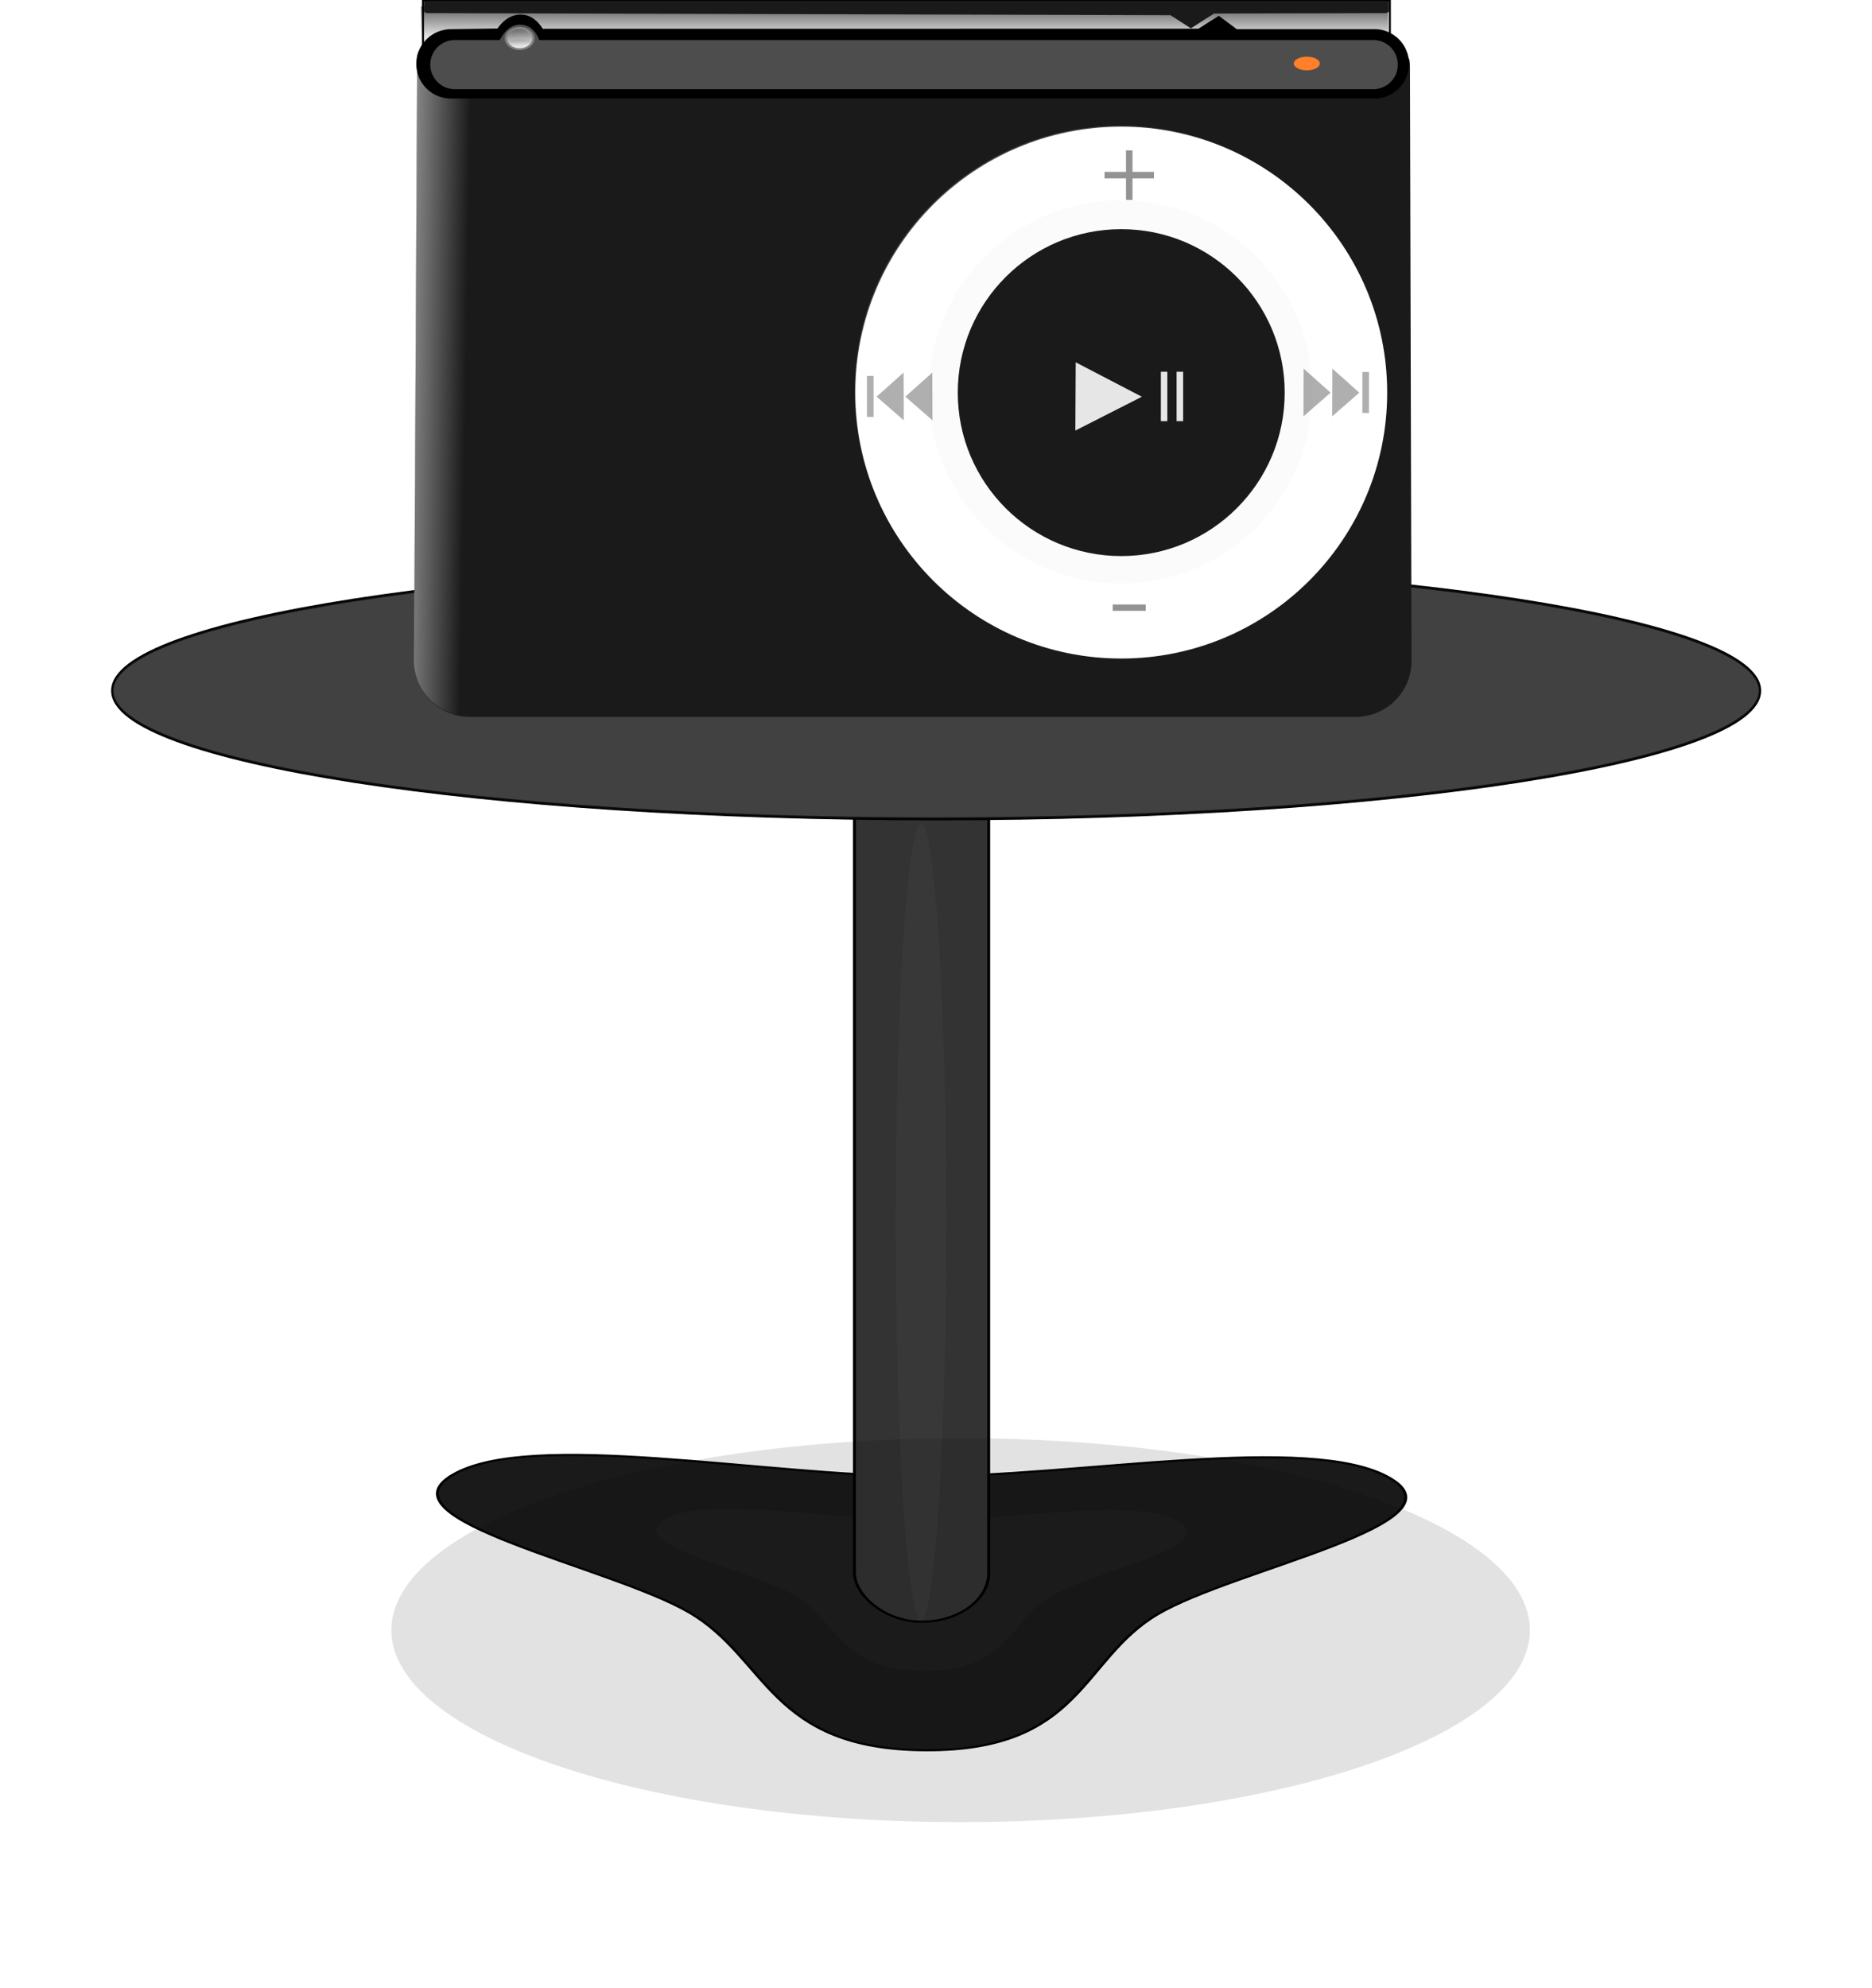
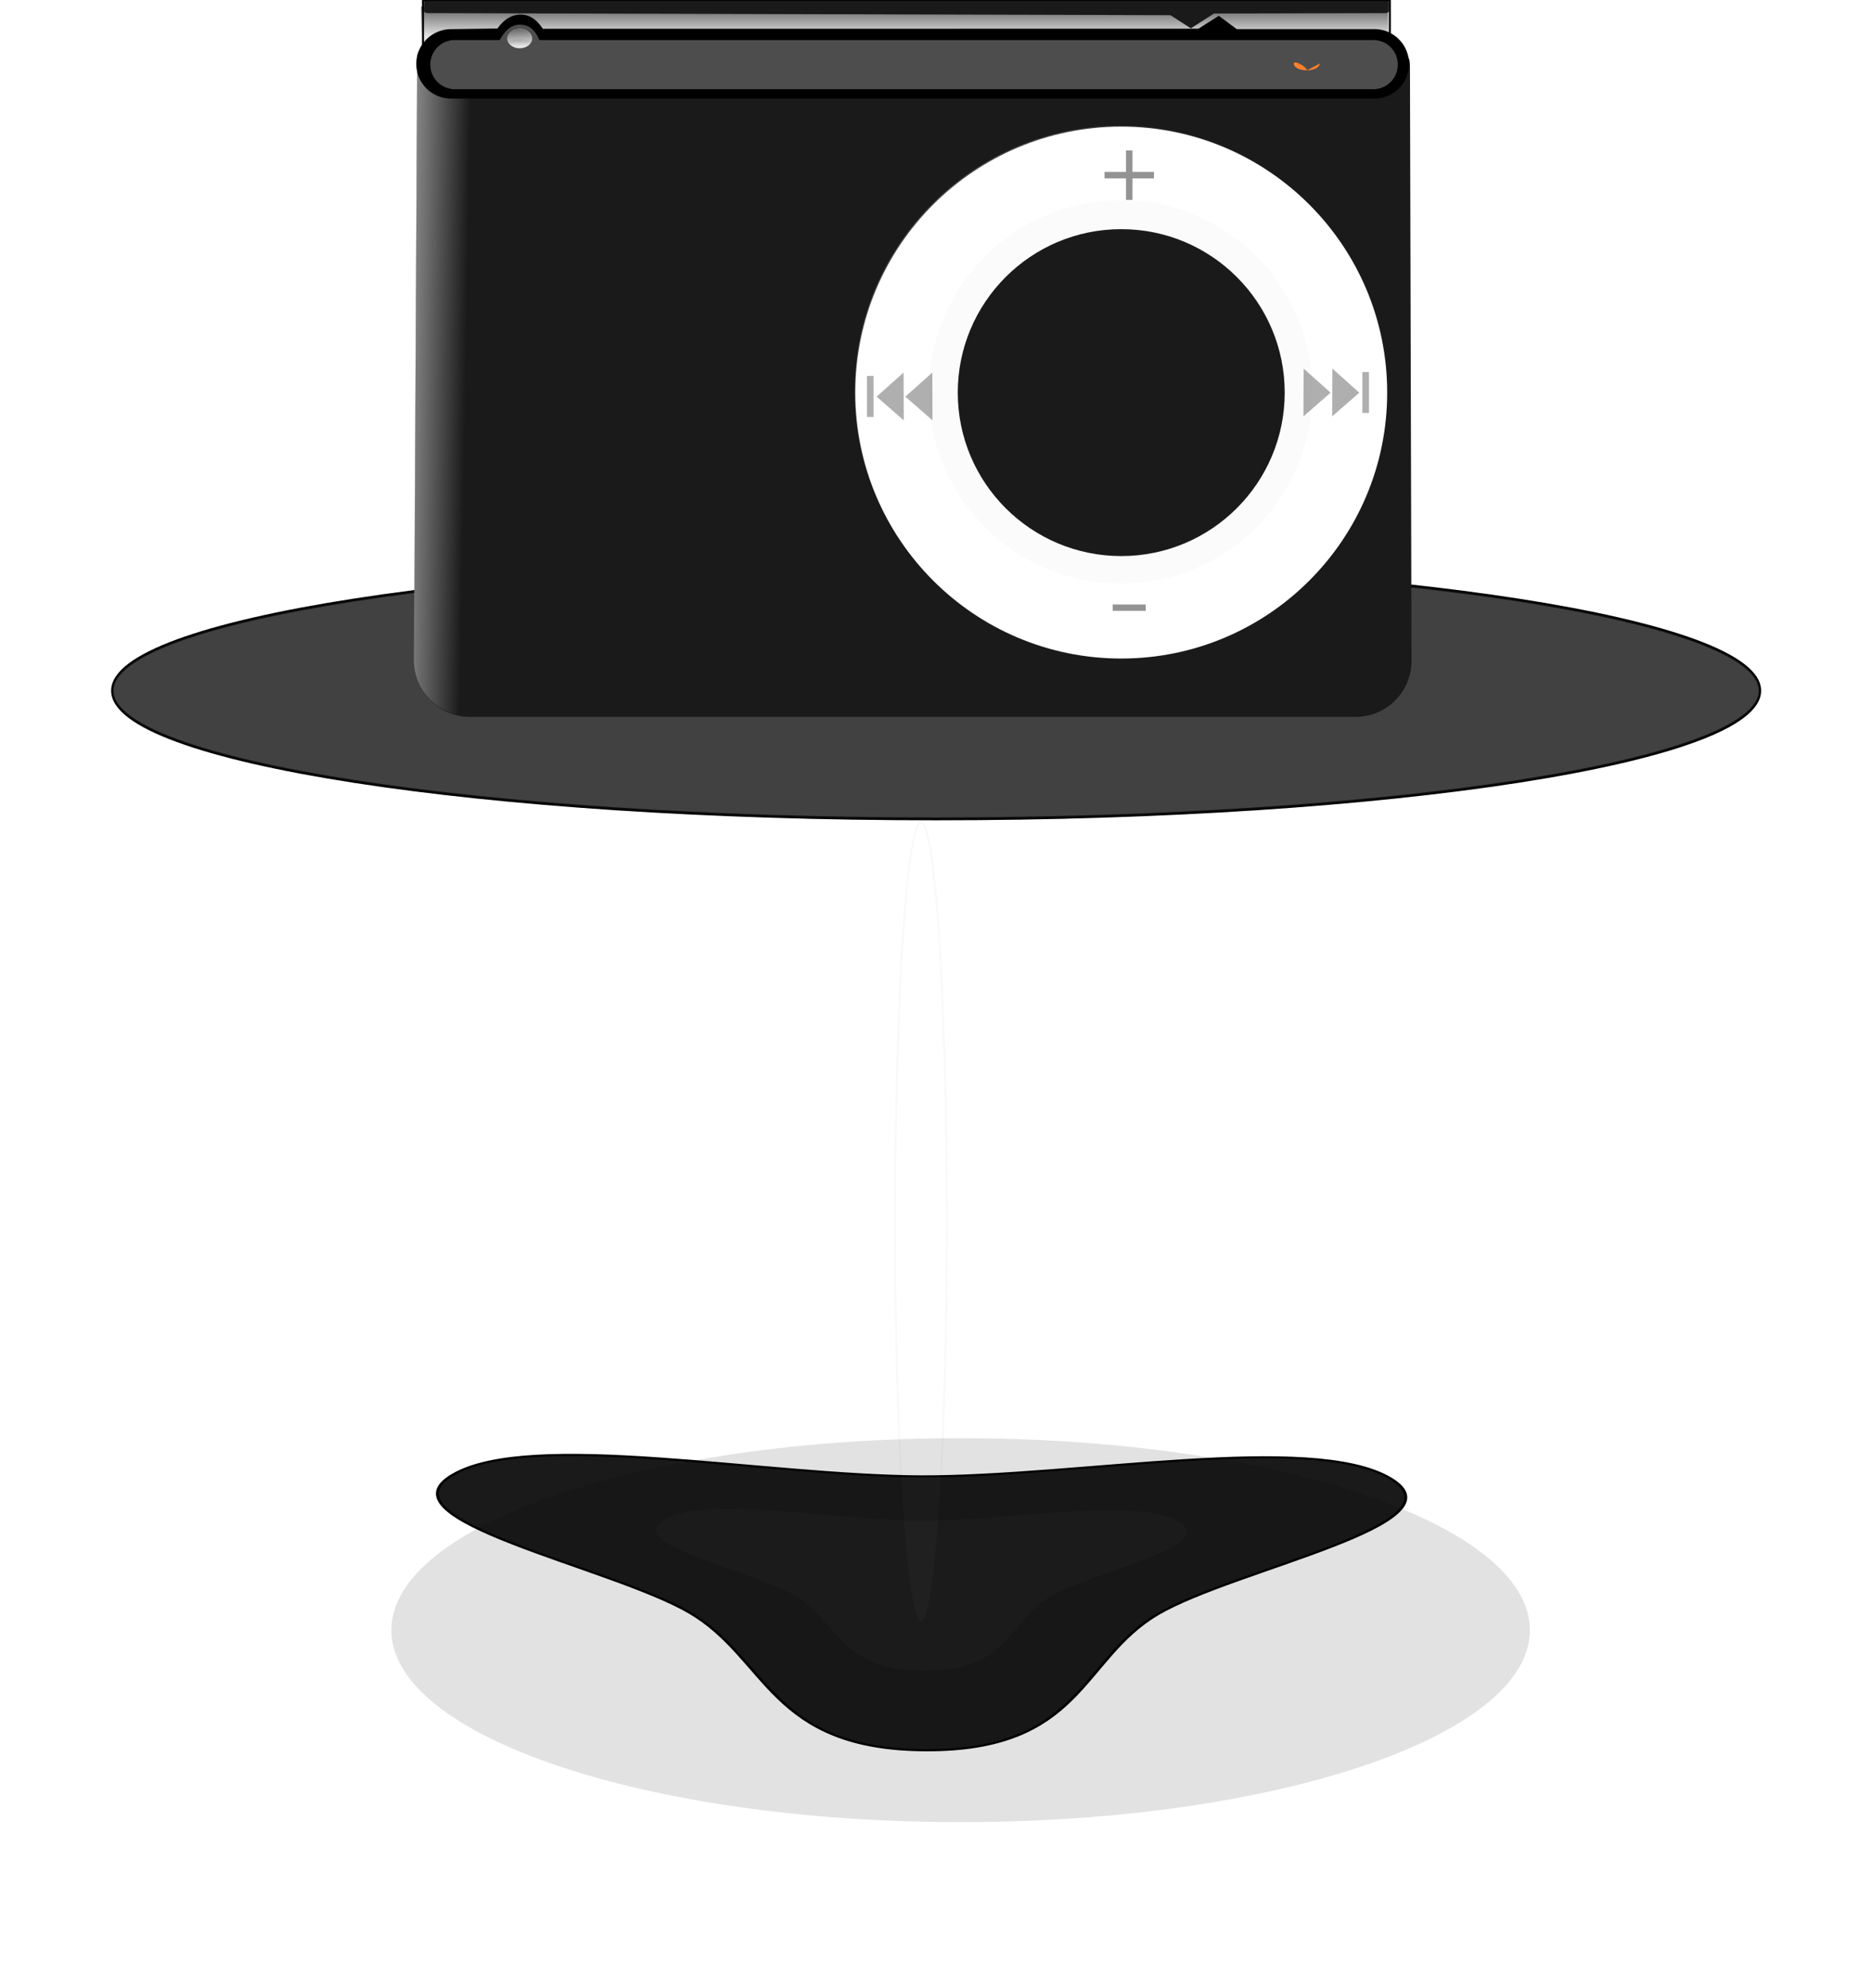
<svg xmlns="http://www.w3.org/2000/svg" xmlns:xlink="http://www.w3.org/1999/xlink" viewBox="0 0 308.59 327.72">
  <defs>
    <filter id="k" height="1.864" width="1.283" color-interpolation-filters="sRGB" y="-.432" x="-.142">
      <feGaussianBlur stdDeviation="40.119" />
    </filter>
    <filter id="h" color-interpolation-filters="sRGB">
      <feGaussianBlur stdDeviation="7.069" />
    </filter>
    <filter id="g" width="1.233" y="-.117" x="-.117" height="1.233" color-interpolation-filters="sRGB">
      <feGaussianBlur stdDeviation="13.632" />
    </filter>
    <filter id="b" height="1.57" width="1.239" color-interpolation-filters="sRGB" y="-.285" x="-.119">
      <feGaussianBlur stdDeviation="9.012" />
    </filter>
    <filter id="c" height="1.091" width="2.078" color-interpolation-filters="sRGB" y="-.045" x="-.539">
      <feGaussianBlur stdDeviation="7.056" />
    </filter>
    <filter id="d" height="2.066" width="1.135" color-interpolation-filters="sRGB" y="-.533" x="-.067">
      <feGaussianBlur stdDeviation="19.674" />
    </filter>
    <linearGradient id="f" y2="453.15" gradientUnits="userSpaceOnUse" x2="538.36" gradientTransform="translate(-409.44 -151.81)" y1="452.21" x1="485.92">
      <stop offset="0" stop-color="#e6e6e6" />
      <stop offset="1" stop-color="#e6e6e6" stop-opacity="0" />
    </linearGradient>
    <linearGradient id="i" y2="251.42" xlink:href="#a" gradientUnits="userSpaceOnUse" x2="100.05" y1="231.62" x1="99.121" />
    <linearGradient id="a">
      <stop offset="0" stop-color="#4d4d4d" />
      <stop offset="1" stop-color="#4d4d4d" stop-opacity="0" />
    </linearGradient>
    <linearGradient id="e" y2="271.15" gradientUnits="userSpaceOnUse" x2="781.87" gradientTransform="translate(9.403 -202.96)" y1="244.67" x1="781.87">
      <stop offset="0" />
      <stop offset="1" stop-opacity="0" />
    </linearGradient>
    <linearGradient id="j" y2="251.42" xlink:href="#a" gradientUnits="userSpaceOnUse" x2="100.05" y1="143.25" x1="100.12" />
  </defs>
  <g transform="matrix(.484 0 0 .352 -38.97 -57.833)" stroke="#000">
    <path d="M234.72 854.97c26.33-21.252 106.38.505 159.57.758s132.71-20.747 159.57.758c26.859 21.505-52.661 42.504-78.991 63.756s-25.802 64.01-78.991 63.756c-53.19-.252-53.718-43.01-80.578-64.514-26.859-21.505-106.91-43.262-80.578-64.514z" stroke-width=".986" fill="#1a1a1a" />
    <path d="M306.76 875.98c14.451-11.664 58.385.277 87.578.416 29.193.139 72.836-11.387 87.578.416 14.741 11.803-28.902 23.328-43.353 34.992s-14.161 35.131-43.353 34.992c-29.193-.139-29.483-23.605-44.224-35.408s-58.675-23.744-44.224-35.408z" opacity=".157" filter="url(#b)" stroke-width=".541" fill="#e6e6e6" />
-     <rect ry="22.857" height="420" width="45.714" y="503.79" x="371.54" fill="#333" />
    <path d="M548.57 782.36c0 103.36-7.035 187.14-15.714 187.14s-15.714-83.787-15.714-187.14c0-103.36 7.035-187.14 15.714-187.14s15.714 83.787 15.714 187.14z" transform="matrix(.561 0 0 1 95.27 -45.714)" opacity=".157" filter="url(#c)" fill="#e6e6e6" />
  </g>
  <path d="M674.29 490.93c0 24.458-156.7 44.286-350 44.286s-350-19.827-350-44.286c0-24.458 156.7-44.286 350-44.286s350 19.827 350 44.286z" transform="matrix(.388 0 0 .477 28.492 -120.31)" stroke="#000" fill="#333" />
  <path d="M674.29 490.93c0 24.458-156.7 44.286-350 44.286s-350-19.827-350-44.286c0-24.458 156.7-44.286 350-44.286s350 19.827 350 44.286z" transform="matrix(.388 0 0 .477 28.492 -120.31)" opacity=".285" filter="url(#d)" stroke="#000" fill="#e6e6e6" />
  <g transform="matrix(.325 0 0 .325 -101.957 -16.096)">
    <rect ry="0" height="100.47" width="490.41" y="49.991" x="528.26" stroke="#000" fill="#e6e6e6" />
    <rect ry="0" height="100.47" width="490.41" y="52.8" x="527.32" fill="url(#e)" />
    <path d="M530.59 49.991h485.75c1.02 0 1.84.465 1.84 1.043v4.094c0 .578-.82 1.043-1.84 1.043l-86.872.21-11.72 7.514-10.357-6.67-376.8-1.054c-1.02-.003-1.84-.465-1.84-1.043v-4.094c0-.578.82-1.043 1.84-1.043z" fill="#1a1a1a" />
  </g>
  <path d="M77.505 15.044h145.926c5.125 0 8.98-9.226 8.993-4.102l.257 97.992c.014 5.125-4.125 9.25-9.25 9.25H77.505c-5.124 0-9.276-4.125-9.25-9.25l.513-99.02c.027-5.124 3.613 5.13 8.737 5.13z" fill="#1a1a1a" />
  <path d="M131.14 148.98h448.7c15.758 0 27.613-28.37 27.654-12.612l.79 301.31c.04 15.758-12.687 28.444-28.444 28.444h-448.7c-15.758 0-28.525-12.686-28.444-28.444l1.58-304.47c.081-15.757 11.107 15.77 26.864 15.77z" fill="url(#f)" transform="matrix(.325 0 0 .325 34.856 -33.407)" />
  <path d="M619.57 568.2c0 77.52-62.842 140.36-140.36 140.36-77.52 0-140.36-62.842-140.36-140.36 0-77.52 62.842-140.36 140.36-140.36 77.52 0 140.36 62.842 140.36 140.36z" transform="matrix(.312 0 0 .312 35.164 -112.74)" opacity=".449" filter="url(#g)" fill="#fff" />
  <path d="M228.67 64.721c0 24.212-19.627 43.838-43.838 43.838-24.211 0-43.837-19.627-43.837-43.838 0-24.21 19.627-43.837 43.837-43.837 24.212 0 43.838 19.627 43.838 43.837z" fill="#fff" />
  <path d="M619.57 568.2c0 77.52-62.842 140.36-140.36 140.36-77.52 0-140.36-62.842-140.36-140.36 0-77.52 62.842-140.36 140.36-140.36 77.52 0 140.36 62.842 140.36 140.36z" transform="matrix(.225 0 0 .225 76.91 -63.244)" opacity=".31" filter="url(#h)" fill="#ccc" />
  <path d="M211.778 64.722c0 14.883-12.065 26.947-26.947 26.947s-26.946-12.065-26.946-26.947 12.065-26.946 26.946-26.946c14.883 0 26.947 12.064 26.947 26.946z" fill="#1a1a1a" />
  <path d="M186.684 24.794v3.538h3.538v1.08h-3.538v3.538h-1.067v-3.538h-3.538v-1.08h3.538v-3.538h1.067M183.43 99.651h5.435v1.042h-5.434v-1.042" fill="#939393" />
-   <path d="M177.264 70.978l.03-5.624.032-5.625 5.453 2.836 5.452 2.837-5.483 2.788zM191.364 69.427v-8.143h1.067v8.143h-1.067m2.592 0v-8.143h1.08v8.143h-1.08" fill="#e6e6e6" />
  <path d="M214.87 68.635l.012-3.937.013-3.937 2.223 1.985 2.224 1.986-2.236 1.952zM219.604 68.635l.013-3.937.013-3.937 2.223 1.985 2.223 1.986-2.236 1.952z" opacity=".449" fill="#4d4d4d" />
  <path d="M225.672 68.077h-1.093V61.32h1.093v6.758" fill-opacity=".447" fill="#4c4c4c" />
  <path d="M153.712 69.292l-.013-3.937-.012-3.937-2.224 1.985-2.223 1.986 2.236 1.952zM148.978 69.292l-.013-3.937-.013-3.937-2.223 1.985-2.224 1.986 2.236 1.952z" opacity=".449" fill="#4d4d4d" />
  <path d="M142.91 68.734h1.093v-6.758h-1.093v6.758" fill-opacity=".447" fill="#4c4c4c" />
  <path d="M74.347 4.8l7.654-.102c1.106-1.544 2.42-2.332 3.938-2.29 1.416.039 2.51.802 3.55 2.336l108.07-.013 3.362-2.126L203.87 4.8h22.676a5.71 5.71 0 015.723 5.723 5.71 5.71 0 01-5.723 5.722h-152.2a5.71 5.71 0 01-5.722-5.722c0-3.17 2.552-5.681 5.723-5.723z" />
  <path d="M74.988 6.598h7.4c.825-1.528 1.883-2.533 3.26-2.533 1.375 0 2.466.617 3.256 2.533h137.464a4.045 4.045 0 014.054 4.054 4.045 4.045 0 01-4.054 4.054H74.988a4.045 4.045 0 01-4.053-4.054 4.045 4.045 0 014.053-4.054z" fill="#4d4d4d" />
  <g>
-     <path d="M88.12 6.344c0 1.064-1.098 1.927-2.453 1.927s-2.453-.863-2.453-1.927 1.098-1.927 2.453-1.927 2.454.863 2.454 1.927z" fill="gray" />
    <path d="M87.713 6.355c0 .888-.916 1.607-2.046 1.607s-2.046-.72-2.046-1.607.916-1.606 2.046-1.606 2.046.72 2.046 1.606z" fill="#e6e6e6" />
    <path d="M116.85 244.28c0 5.014-8.307 9.08-18.554 9.08s-18.554-4.066-18.554-9.08 8.307-9.08 18.554-9.08 18.554 4.066 18.554 9.08z" transform="matrix(.11 0 0 .177 74.828 -36.873)" fill="url(#i)" />
    <path d="M116.85 244.28c0 5.014-8.307 9.08-18.554 9.08s-18.554-4.066-18.554-9.08 8.307-9.08 18.554-9.08 18.554 4.066 18.554 9.08z" transform="matrix(.102 0 0 .055 75.638 -6.438)" fill="url(#j)" />
    <path d="M116.85 244.28c0 5.014-8.307 9.08-18.554 9.08s-18.554-4.066-18.554-9.08 8.307-9.08 18.554-9.08 18.554 4.066 18.554 9.08z" transform="matrix(.108 0 0 .055 74.991 -6.771)" fill="url(#j)" />
  </g>
-   <path d="M217.567 10.471c0 .625-.962 1.13-2.148 1.13s-2.148-.505-2.148-1.13c0-.624.962-1.13 2.148-1.13s2.148.506 2.148 1.13z" fill="#ff7f2a" />
+   <path d="M217.567 10.471c0 .625-.962 1.13-2.148 1.13s-2.148-.505-2.148-1.13s2.148.506 2.148 1.13z" fill="#ff7f2a" />
  <path d="M705.71 883.79c0 61.54-152.22 111.43-340 111.43s-340-49.888-340-111.43c0-61.54 152.22-111.43 340-111.43s340 49.888 340 111.43z" transform="matrix(.276 0 0 .284 57.418 17.737)" opacity=".339" filter="url(#k)" />
</svg>